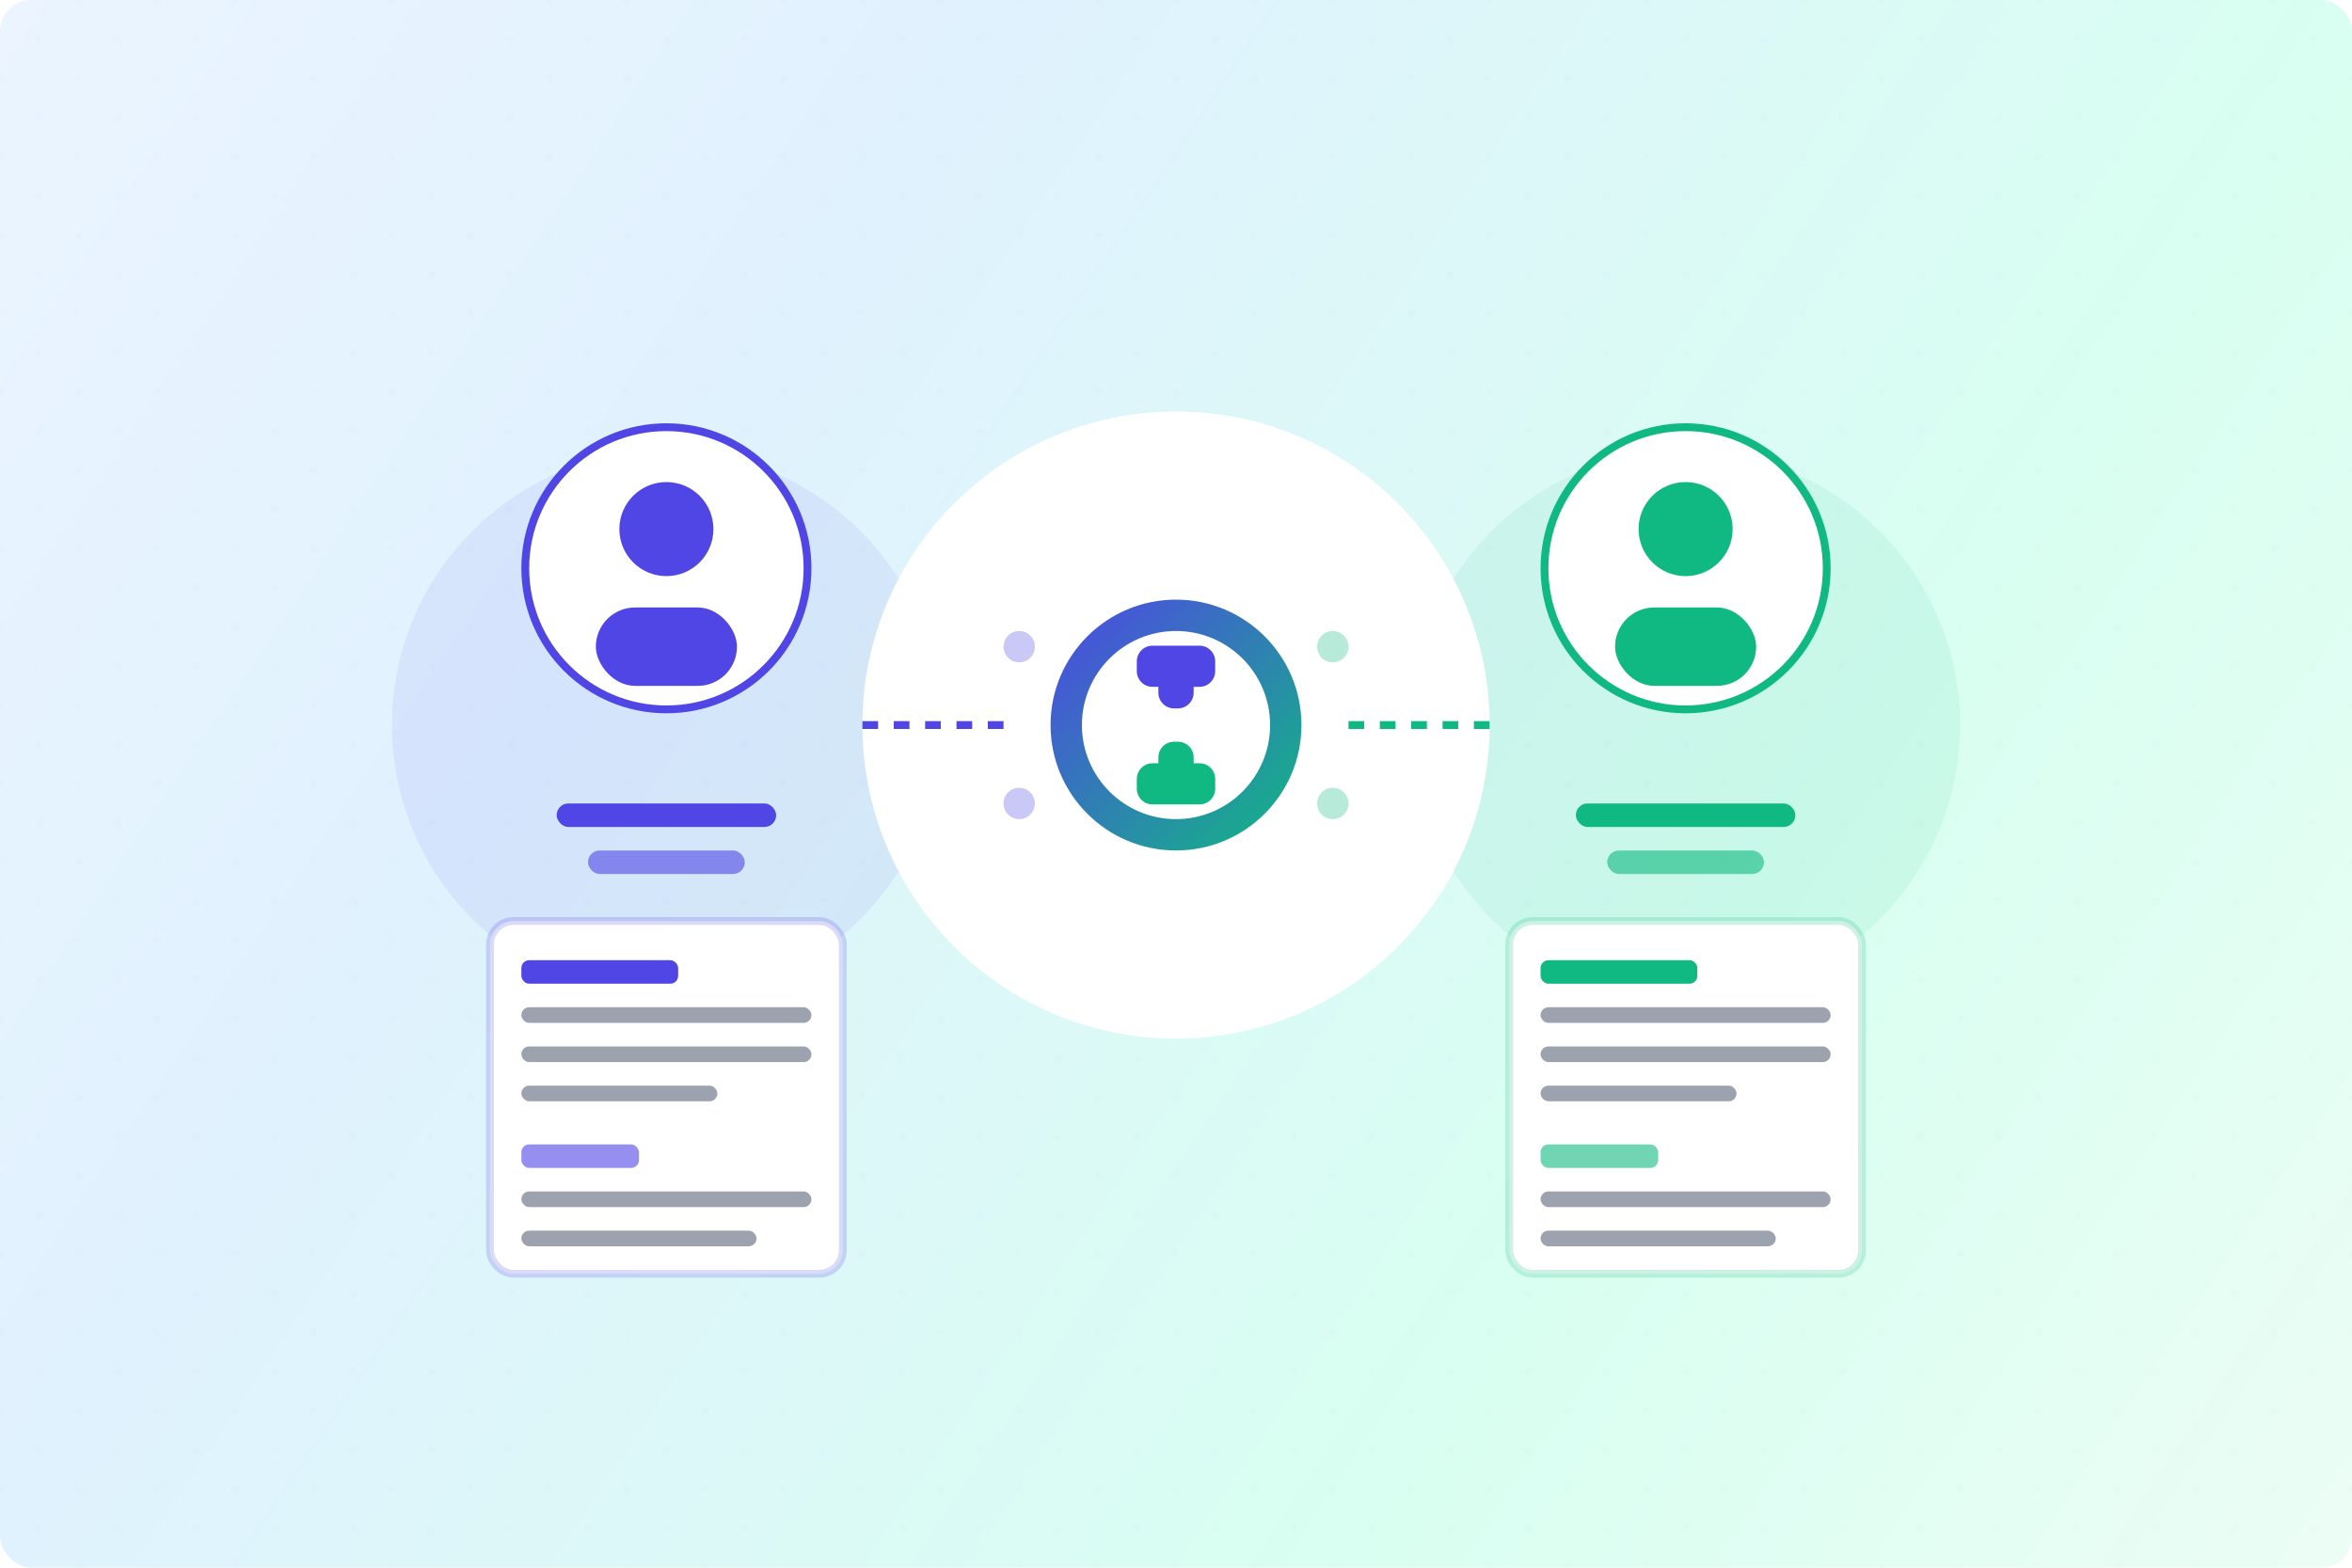
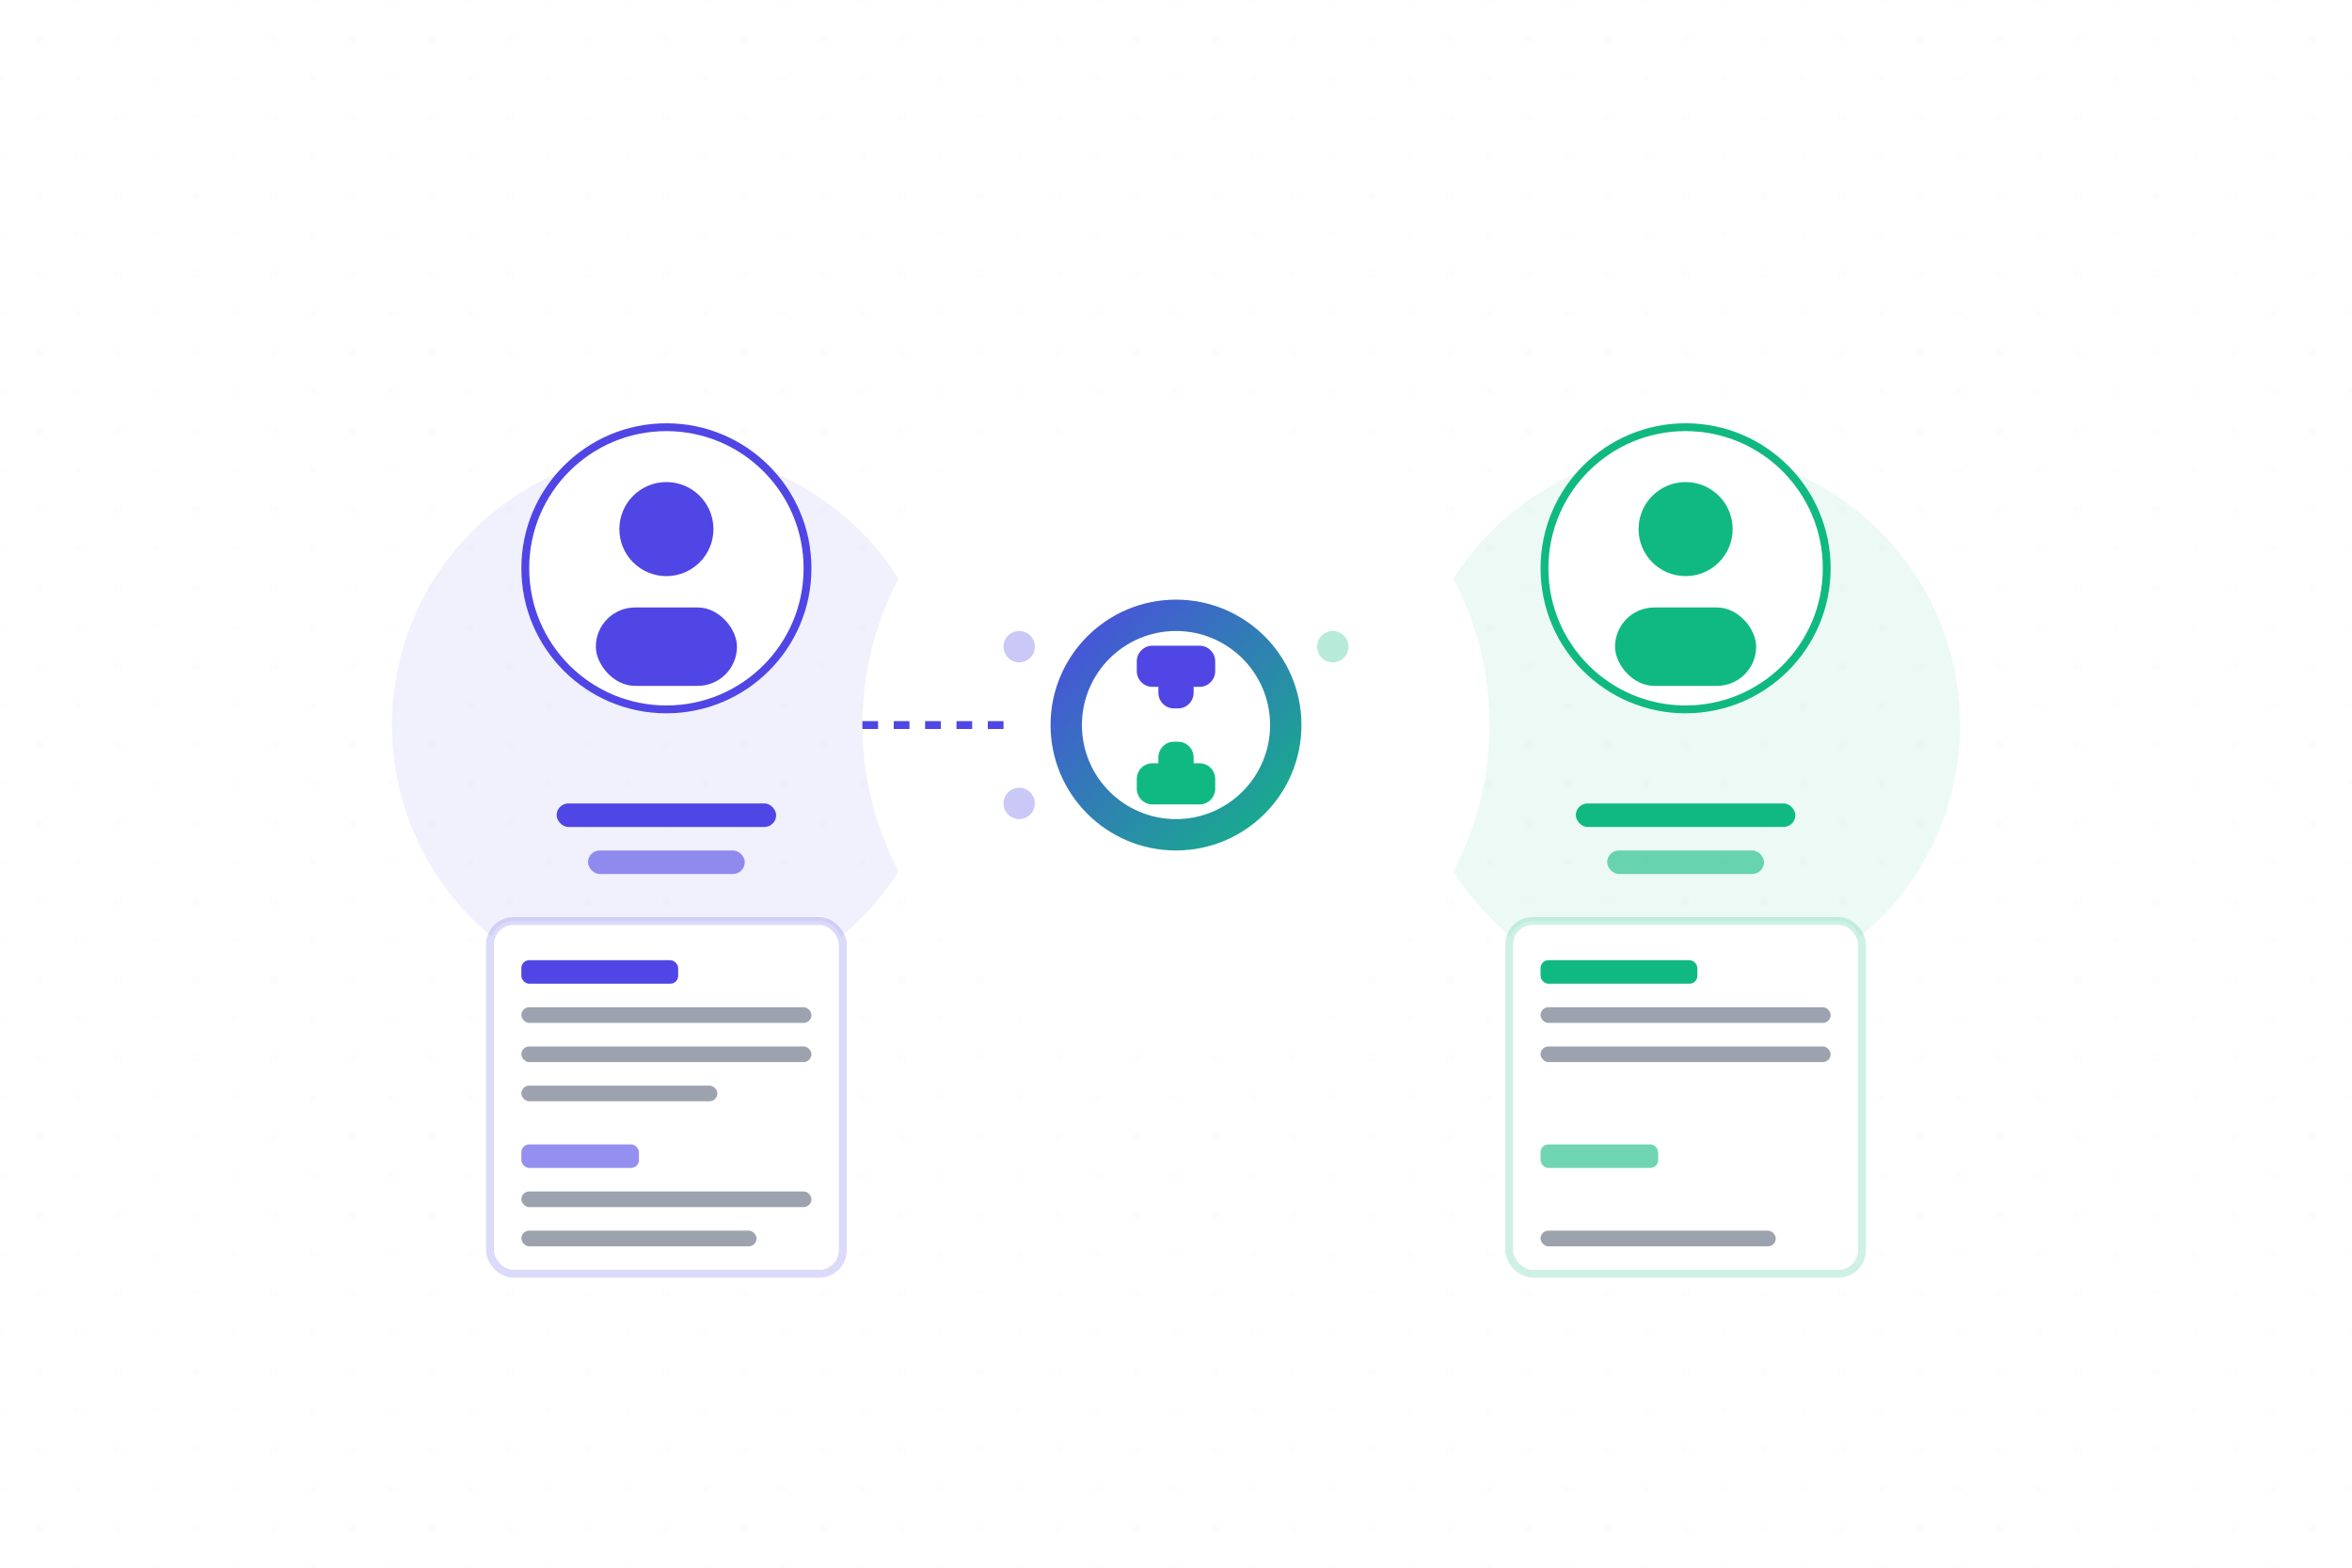
<svg xmlns="http://www.w3.org/2000/svg" width="600" height="400" viewBox="0 0 600 400" fill="none">
-   <rect width="600" height="400" rx="8" fill="url(#paint0_linear)" />
  <rect width="600" height="400" rx="8" fill="url(#pattern)" fill-opacity="0.05" />
  <g transform="translate(0, -15)">
    <circle cx="170" cy="200" r="70" fill="#4F46E5" fill-opacity="0.08" />
    <circle cx="430" cy="200" r="70" fill="#10B981" fill-opacity="0.08" />
    <circle cx="170" cy="160" r="36" fill="white" stroke="#4F46E5" stroke-width="2" />
    <circle cx="170" cy="150" r="12" fill="#4F46E5" />
    <rect x="152" y="170" width="36" height="20" rx="10" fill="#4F46E5" />
    <circle cx="430" cy="160" r="36" fill="white" stroke="#10B981" stroke-width="2" />
    <circle cx="430" cy="150" r="12" fill="#10B981" />
    <rect x="412" y="170" width="36" height="20" rx="10" fill="#10B981" />
    <rect x="142" y="220" width="56" height="6" rx="3" fill="#4F46E5" />
    <rect x="150" y="232" width="40" height="6" rx="3" fill="#4F46E5" fill-opacity="0.6" />
    <rect x="402" y="220" width="56" height="6" rx="3" fill="#10B981" />
    <rect x="410" y="232" width="40" height="6" rx="3" fill="#10B981" fill-opacity="0.6" />
    <rect x="125" y="250" width="90" height="90" rx="6" fill="white" stroke="#4F46E5" stroke-opacity="0.2" stroke-width="2" />
    <rect x="133" y="260" width="40" height="6" rx="2" fill="#4F46E5" />
    <rect x="133" y="272" width="74" height="4" rx="2" fill="#9CA3AF" />
    <rect x="133" y="282" width="74" height="4" rx="2" fill="#9CA3AF" />
    <rect x="133" y="292" width="50" height="4" rx="2" fill="#9CA3AF" />
    <rect x="133" y="307" width="30" height="6" rx="2" fill="#4F46E5" fill-opacity="0.6" />
    <rect x="133" y="319" width="74" height="4" rx="2" fill="#9CA3AF" />
    <rect x="133" y="329" width="60" height="4" rx="2" fill="#9CA3AF" />
    <rect x="385" y="250" width="90" height="90" rx="6" fill="white" stroke="#10B981" stroke-opacity="0.2" stroke-width="2" />
    <rect x="393" y="260" width="40" height="6" rx="2" fill="#10B981" />
    <rect x="393" y="272" width="74" height="4" rx="2" fill="#9CA3AF" />
    <rect x="393" y="282" width="74" height="4" rx="2" fill="#9CA3AF" />
-     <rect x="393" y="292" width="50" height="4" rx="2" fill="#9CA3AF" />
    <rect x="393" y="307" width="30" height="6" rx="2" fill="#10B981" fill-opacity="0.6" />
-     <rect x="393" y="319" width="74" height="4" rx="2" fill="#9CA3AF" />
    <rect x="393" y="329" width="60" height="4" rx="2" fill="#9CA3AF" />
    <g filter="url(#shadow)">
      <circle cx="300" cy="200" r="80" fill="white" />
    </g>
    <path d="M220 200 L260 200" stroke="#4F46E5" stroke-width="2" stroke-dasharray="4 4" />
-     <path d="M380 200 L340 200" stroke="#10B981" stroke-width="2" stroke-dasharray="4 4" />
    <path fill-rule="evenodd" clip-rule="evenodd" d="M300 168C282.33 168 268 182.33 268 200C268 217.67 282.33 232 300 232C317.67 232 332 217.67 332 200C332 182.33 317.67 168 300 168ZM300 176C286.75 176 276 186.75 276 200C276 213.25 286.75 224 300 224C313.25 224 324 213.25 324 200C324 186.75 313.25 176 300 176Z" fill="url(#paint1_linear)" />
    <path d="M290 183.75 C290 181.54 291.79 179.75 294 179.75 H306 C308.21 179.75 310 181.54 310 183.75 V186.25 C310 188.46 308.21 190.25 306 190.25 H304.5 V191.75 C304.5 193.96 302.71 195.75 300.5 195.75 H299.5 C297.29 195.75 295.5 193.96 295.5 191.75 V190.25 H294 C291.79 190.25 290 188.46 290 186.25 V183.75Z" fill="#4F46E5" />
    <path d="M290 213.75 C290 211.54 291.79 209.75 294 209.75 H295.5 V208.25 C295.5 206.04 297.29 204.25 299.5 204.25 H300.5 C302.71 204.25 304.5 206.04 304.5 208.25 V209.75 H306 C308.21 209.75 310 211.54 310 213.75 V216.25 C310 218.46 308.21 220.25 306 220.25 H294 C291.79 220.25 290 218.46 290 216.25 V213.75Z" fill="#10B981" />
    <circle cx="260" cy="180" r="4" fill="#4F46E5" fill-opacity="0.3" />
    <circle cx="260" cy="220" r="4" fill="#4F46E5" fill-opacity="0.3" />
    <circle cx="340" cy="180" r="4" fill="#10B981" fill-opacity="0.3" />
-     <circle cx="340" cy="220" r="4" fill="#10B981" fill-opacity="0.3" />
  </g>
  <defs>
    <linearGradient id="paint0_linear" x1="0" y1="0" x2="600" y2="400" gradientUnits="userSpaceOnUse">
      <stop stop-color="#EBF4FF" />
      <stop offset="0.3" stop-color="#E0F2FE" />
      <stop offset="0.7" stop-color="#D8FFF1" />
      <stop offset="1" stop-color="#ECFDF5" />
    </linearGradient>
    <pattern id="pattern" x="0" y="0" width="20" height="20" patternUnits="userSpaceOnUse">
      <circle cx="10" cy="10" r="1" fill="#4F46E5" fill-opacity="0.3" />
      <circle cx="0" cy="0" r="1" fill="#10B981" fill-opacity="0.3" />
      <circle cx="20" cy="20" r="1" fill="#4F46E5" fill-opacity="0.3" />
      <circle cx="0" cy="20" r="1" fill="#10B981" fill-opacity="0.3" />
      <circle cx="20" cy="0" r="1" fill="#10B981" fill-opacity="0.3" />
    </pattern>
    <linearGradient id="paint1_linear" x1="268" y1="168" x2="332" y2="232" gradientUnits="userSpaceOnUse">
      <stop stop-color="#4F46E5" />
      <stop offset="1" stop-color="#10B981" />
    </linearGradient>
    <filter id="shadow" x="200" y="100" width="200" height="200" filterUnits="userSpaceOnUse" color-interpolation-filters="sRGB">
      <feFlood flood-opacity="0" result="BackgroundImageFix" />
      <feColorMatrix in="SourceAlpha" type="matrix" values="0 0 0 0 0 0 0 0 0 0 0 0 0 0 0 0 0 0 127 0" />
      <feOffset />
      <feGaussianBlur stdDeviation="10" />
      <feColorMatrix type="matrix" values="0 0 0 0 0 0 0 0 0 0 0 0 0 0 0 0 0 0 0.1 0" />
      <feBlend mode="normal" in2="BackgroundImageFix" result="effect1_dropShadow" />
      <feBlend mode="normal" in="SourceGraphic" in2="effect1_dropShadow" result="shape" />
    </filter>
  </defs>
</svg>